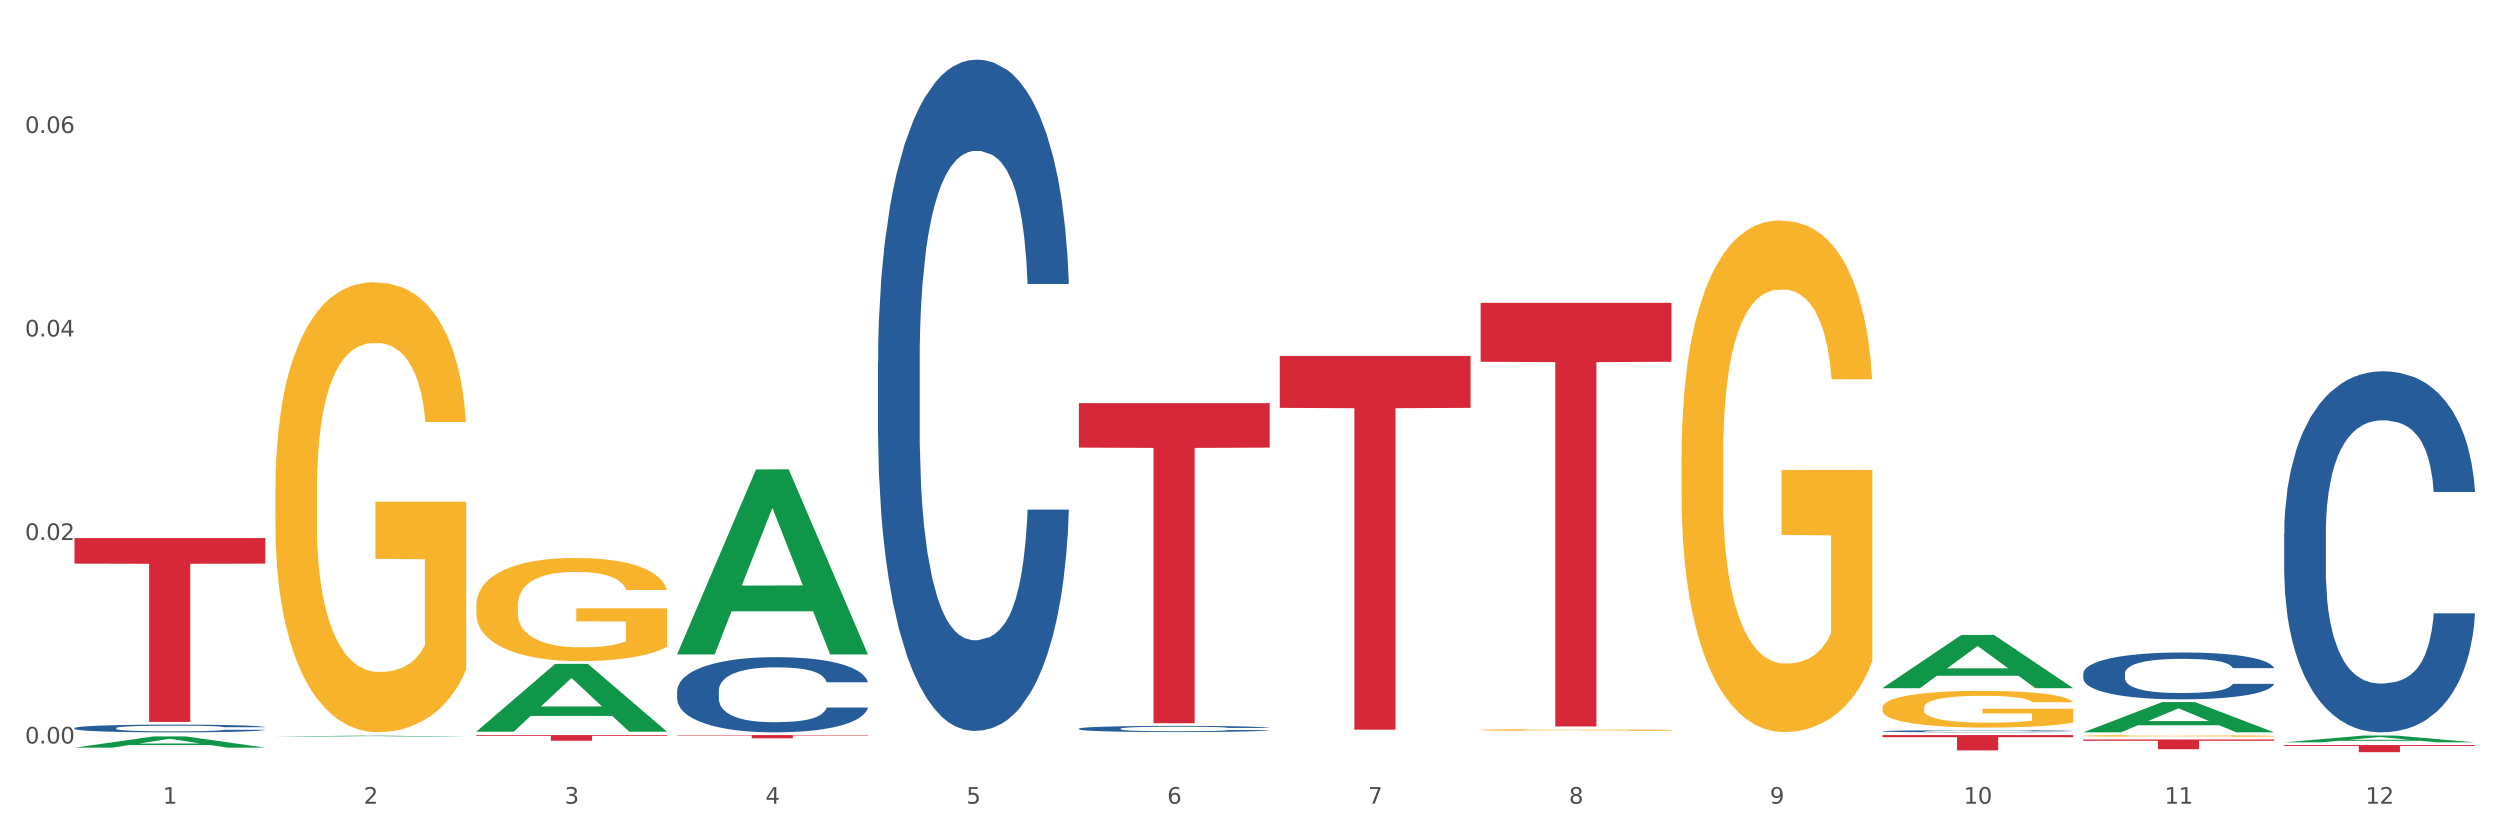
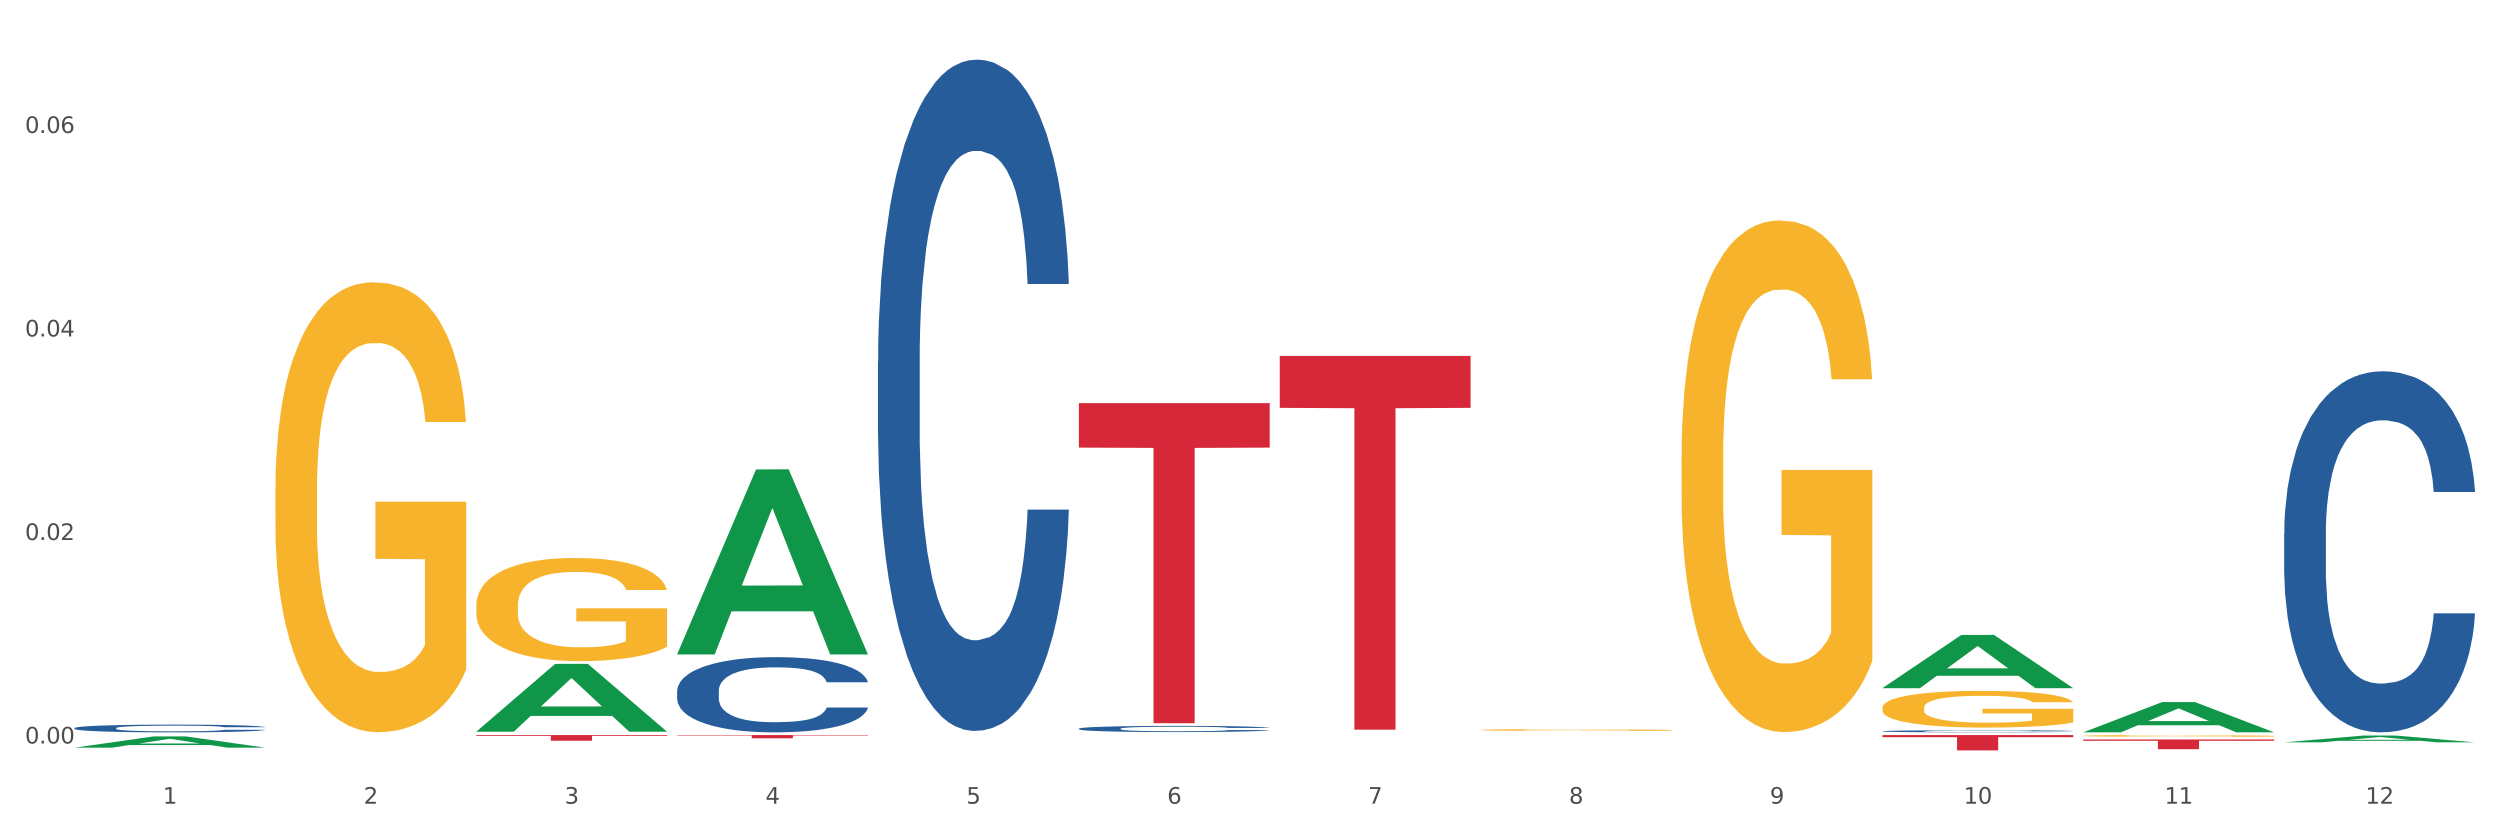
<svg xmlns="http://www.w3.org/2000/svg" xmlns:xlink="http://www.w3.org/1999/xlink" width="1080pt" height="360pt" viewBox="0 0 1080 360" version="1.1">
  <rect x="0" y="0" width="1080" height="360" fill="#333333" stroke="none" />
  <defs>
    <style type="text/css">*{stroke-linejoin: round; stroke-linecap: butt}</style>
  </defs>
  <g id="figure_1">
    <g id="patch_1">
      <path d="M 0 360  L 1080 360  L 1080 0  L 0 0  z " style="fill: #ffffff; stroke: #ffffff; stroke-linejoin: miter" />
    </g>
    <g id="axes_1">
      <g id="matplotlib.axis_1">
        <g id="xtick_1">
          <g id="text_1">
            <g style="fill: #4d4d4d" transform="translate(70.342 347.204) scale(0.096 -0.096)">
              <defs>
                <path id="DejaVuSans-31" d="M 794 531  L 1825 531  L 1825 4091  L 703 3866  L 703 4441  L 1819 4666  L 2450 4666  L 2450 531  L 3481 531  L 3481 0  L 794 0  L 794 531  z " transform="scale(0.016)" />
              </defs>
              <use xlink:href="#DejaVuSans-31" />
            </g>
          </g>
        </g>
        <g id="xtick_2">
          <g id="text_2">
            <g style="fill: #4d4d4d" transform="translate(157.122 347.204) scale(0.096 -0.096)">
              <defs>
                <path id="DejaVuSans-32" d="M 1228 531  L 3431 531  L 3431 0  L 469 0  L 469 531  Q 828 903 1448 1529  Q 2069 2156 2228 2338  Q 2531 2678 2651 2914  Q 2772 3150 2772 3378  Q 2772 3750 2511 3984  Q 2250 4219 1831 4219  Q 1534 4219 1204 4116  Q 875 4013 500 3803  L 500 4441  Q 881 4594 1212 4672  Q 1544 4750 1819 4750  Q 2544 4750 2975 4387  Q 3406 4025 3406 3419  Q 3406 3131 3298 2873  Q 3191 2616 2906 2266  Q 2828 2175 2409 1742  Q 1991 1309 1228 531  z " transform="scale(0.016)" />
              </defs>
              <use xlink:href="#DejaVuSans-32" />
            </g>
          </g>
        </g>
        <g id="xtick_3">
          <g id="text_3">
            <g style="fill: #4d4d4d" transform="translate(243.902 347.204) scale(0.096 -0.096)">
              <defs>
                <path id="DejaVuSans-33" d="M 2597 2516  Q 3050 2419 3304 2112  Q 3559 1806 3559 1356  Q 3559 666 3084 287  Q 2609 -91 1734 -91  Q 1441 -91 1130 -33  Q 819 25 488 141  L 488 750  Q 750 597 1062 519  Q 1375 441 1716 441  Q 2309 441 2620 675  Q 2931 909 2931 1356  Q 2931 1769 2642 2001  Q 2353 2234 1838 2234  L 1294 2234  L 1294 2753  L 1863 2753  Q 2328 2753 2575 2939  Q 2822 3125 2822 3475  Q 2822 3834 2567 4026  Q 2313 4219 1838 4219  Q 1578 4219 1281 4162  Q 984 4106 628 3988  L 628 4550  Q 988 4650 1302 4700  Q 1616 4750 1894 4750  Q 2613 4750 3031 4423  Q 3450 4097 3450 3541  Q 3450 3153 3228 2886  Q 3006 2619 2597 2516  z " transform="scale(0.016)" />
              </defs>
              <use xlink:href="#DejaVuSans-33" />
            </g>
          </g>
        </g>
        <g id="xtick_4">
          <g id="text_4">
            <g style="fill: #4d4d4d" transform="translate(330.683 347.204) scale(0.096 -0.096)">
              <defs>
                <path id="DejaVuSans-34" d="M 2419 4116  L 825 1625  L 2419 1625  L 2419 4116  z M 2253 4666  L 3047 4666  L 3047 1625  L 3713 1625  L 3713 1100  L 3047 1100  L 3047 0  L 2419 0  L 2419 1100  L 313 1100  L 313 1709  L 2253 4666  z " transform="scale(0.016)" />
              </defs>
              <use xlink:href="#DejaVuSans-34" />
            </g>
          </g>
        </g>
        <g id="xtick_5">
          <g id="text_5">
            <g style="fill: #4d4d4d" transform="translate(417.463 347.204) scale(0.096 -0.096)">
              <defs>
                <path id="DejaVuSans-35" d="M 691 4666  L 3169 4666  L 3169 4134  L 1269 4134  L 1269 2991  Q 1406 3038 1543 3061  Q 1681 3084 1819 3084  Q 2600 3084 3056 2656  Q 3513 2228 3513 1497  Q 3513 744 3044 326  Q 2575 -91 1722 -91  Q 1428 -91 1123 -41  Q 819 9 494 109  L 494 744  Q 775 591 1075 516  Q 1375 441 1709 441  Q 2250 441 2565 725  Q 2881 1009 2881 1497  Q 2881 1984 2565 2268  Q 2250 2553 1709 2553  Q 1456 2553 1204 2497  Q 953 2441 691 2322  L 691 4666  z " transform="scale(0.016)" />
              </defs>
              <use xlink:href="#DejaVuSans-35" />
            </g>
          </g>
        </g>
        <g id="xtick_6">
          <g id="text_6">
            <g style="fill: #4d4d4d" transform="translate(504.243 347.204) scale(0.096 -0.096)">
              <defs>
                <path id="DejaVuSans-36" d="M 2113 2584  Q 1688 2584 1439 2293  Q 1191 2003 1191 1497  Q 1191 994 1439 701  Q 1688 409 2113 409  Q 2538 409 2786 701  Q 3034 994 3034 1497  Q 3034 2003 2786 2293  Q 2538 2584 2113 2584  z M 3366 4563  L 3366 3988  Q 3128 4100 2886 4159  Q 2644 4219 2406 4219  Q 1781 4219 1451 3797  Q 1122 3375 1075 2522  Q 1259 2794 1537 2939  Q 1816 3084 2150 3084  Q 2853 3084 3261 2657  Q 3669 2231 3669 1497  Q 3669 778 3244 343  Q 2819 -91 2113 -91  Q 1303 -91 875 529  Q 447 1150 447 2328  Q 447 3434 972 4092  Q 1497 4750 2381 4750  Q 2619 4750 2861 4703  Q 3103 4656 3366 4563  z " transform="scale(0.016)" />
              </defs>
              <use xlink:href="#DejaVuSans-36" />
            </g>
          </g>
        </g>
        <g id="xtick_7">
          <g id="text_7">
            <g style="fill: #4d4d4d" transform="translate(591.024 347.204) scale(0.096 -0.096)">
              <defs>
                <path id="DejaVuSans-37" d="M 525 4666  L 3525 4666  L 3525 4397  L 1831 0  L 1172 0  L 2766 4134  L 525 4134  L 525 4666  z " transform="scale(0.016)" />
              </defs>
              <use xlink:href="#DejaVuSans-37" />
            </g>
          </g>
        </g>
        <g id="xtick_8">
          <g id="text_8">
            <g style="fill: #4d4d4d" transform="translate(677.804 347.204) scale(0.096 -0.096)">
              <defs>
                <path id="DejaVuSans-38" d="M 2034 2216  Q 1584 2216 1326 1975  Q 1069 1734 1069 1313  Q 1069 891 1326 650  Q 1584 409 2034 409  Q 2484 409 2743 651  Q 3003 894 3003 1313  Q 3003 1734 2745 1975  Q 2488 2216 2034 2216  z M 1403 2484  Q 997 2584 770 2862  Q 544 3141 544 3541  Q 544 4100 942 4425  Q 1341 4750 2034 4750  Q 2731 4750 3128 4425  Q 3525 4100 3525 3541  Q 3525 3141 3298 2862  Q 3072 2584 2669 2484  Q 3125 2378 3379 2068  Q 3634 1759 3634 1313  Q 3634 634 3220 271  Q 2806 -91 2034 -91  Q 1263 -91 848 271  Q 434 634 434 1313  Q 434 1759 690 2068  Q 947 2378 1403 2484  z M 1172 3481  Q 1172 3119 1398 2916  Q 1625 2713 2034 2713  Q 2441 2713 2670 2916  Q 2900 3119 2900 3481  Q 2900 3844 2670 4047  Q 2441 4250 2034 4250  Q 1625 4250 1398 4047  Q 1172 3844 1172 3481  z " transform="scale(0.016)" />
              </defs>
              <use xlink:href="#DejaVuSans-38" />
            </g>
          </g>
        </g>
        <g id="xtick_9">
          <g id="text_9">
            <g style="fill: #4d4d4d" transform="translate(764.584 347.204) scale(0.096 -0.096)">
              <defs>
                <path id="DejaVuSans-39" d="M 703 97  L 703 672  Q 941 559 1184 500  Q 1428 441 1663 441  Q 2288 441 2617 861  Q 2947 1281 2994 2138  Q 2813 1869 2534 1725  Q 2256 1581 1919 1581  Q 1219 1581 811 2004  Q 403 2428 403 3163  Q 403 3881 828 4315  Q 1253 4750 1959 4750  Q 2769 4750 3195 4129  Q 3622 3509 3622 2328  Q 3622 1225 3098 567  Q 2575 -91 1691 -91  Q 1453 -91 1209 -44  Q 966 3 703 97  z M 1959 2075  Q 2384 2075 2632 2365  Q 2881 2656 2881 3163  Q 2881 3666 2632 3958  Q 2384 4250 1959 4250  Q 1534 4250 1286 3958  Q 1038 3666 1038 3163  Q 1038 2656 1286 2365  Q 1534 2075 1959 2075  z " transform="scale(0.016)" />
              </defs>
              <use xlink:href="#DejaVuSans-39" />
            </g>
          </g>
        </g>
        <g id="xtick_10">
          <g id="text_10">
            <g style="fill: #4d4d4d" transform="translate(848.311 347.204) scale(0.096 -0.096)">
              <defs>
                <path id="DejaVuSans-30" d="M 2034 4250  Q 1547 4250 1301 3770  Q 1056 3291 1056 2328  Q 1056 1369 1301 889  Q 1547 409 2034 409  Q 2525 409 2770 889  Q 3016 1369 3016 2328  Q 3016 3291 2770 3770  Q 2525 4250 2034 4250  z M 2034 4750  Q 2819 4750 3233 4129  Q 3647 3509 3647 2328  Q 3647 1150 3233 529  Q 2819 -91 2034 -91  Q 1250 -91 836 529  Q 422 1150 422 2328  Q 422 3509 836 4129  Q 1250 4750 2034 4750  z " transform="scale(0.016)" />
              </defs>
              <use xlink:href="#DejaVuSans-31" />
              <use xlink:href="#DejaVuSans-30" transform="translate(63.623 0)" />
            </g>
          </g>
        </g>
        <g id="xtick_11">
          <g id="text_11">
            <g style="fill: #4d4d4d" transform="translate(935.091 347.204) scale(0.096 -0.096)">
              <use xlink:href="#DejaVuSans-31" />
              <use xlink:href="#DejaVuSans-31" transform="translate(63.623 0)" />
            </g>
          </g>
        </g>
        <g id="xtick_12">
          <g id="text_12">
            <g style="fill: #4d4d4d" transform="translate(1021.871 347.204) scale(0.096 -0.096)">
              <use xlink:href="#DejaVuSans-31" />
              <use xlink:href="#DejaVuSans-32" transform="translate(63.623 0)" />
            </g>
          </g>
        </g>
        <g id="xtick_13" />
        <g id="xtick_14" />
        <g id="xtick_15" />
        <g id="xtick_16" />
        <g id="xtick_17" />
        <g id="xtick_18" />
        <g id="xtick_19" />
        <g id="xtick_20" />
        <g id="xtick_21" />
        <g id="xtick_22" />
        <g id="xtick_23" />
      </g>
      <g id="matplotlib.axis_2">
        <g id="ytick_1">
          <g id="text_13">
            <g style="fill: #4d4d4d" transform="translate(10.8 321.191) scale(0.096 -0.096)">
              <defs>
                <path id="DejaVuSans-2e" d="M 684 794  L 1344 794  L 1344 0  L 684 0  L 684 794  z " transform="scale(0.016)" />
              </defs>
              <use xlink:href="#DejaVuSans-30" />
              <use xlink:href="#DejaVuSans-2e" transform="translate(63.623 0)" />
              <use xlink:href="#DejaVuSans-30" transform="translate(95.41 0)" />
              <use xlink:href="#DejaVuSans-30" transform="translate(159.033 0)" />
            </g>
          </g>
        </g>
        <g id="ytick_2">
          <g id="text_14">
            <g style="fill: #4d4d4d" transform="translate(10.8 233.276) scale(0.096 -0.096)">
              <use xlink:href="#DejaVuSans-30" />
              <use xlink:href="#DejaVuSans-2e" transform="translate(63.623 0)" />
              <use xlink:href="#DejaVuSans-30" transform="translate(95.41 0)" />
              <use xlink:href="#DejaVuSans-32" transform="translate(159.033 0)" />
            </g>
          </g>
        </g>
        <g id="ytick_3">
          <g id="text_15">
            <g style="fill: #4d4d4d" transform="translate(10.8 145.362) scale(0.096 -0.096)">
              <use xlink:href="#DejaVuSans-30" />
              <use xlink:href="#DejaVuSans-2e" transform="translate(63.623 0)" />
              <use xlink:href="#DejaVuSans-30" transform="translate(95.41 0)" />
              <use xlink:href="#DejaVuSans-34" transform="translate(159.033 0)" />
            </g>
          </g>
        </g>
        <g id="ytick_4">
          <g id="text_16">
            <g style="fill: #4d4d4d" transform="translate(10.8 57.447) scale(0.096 -0.096)">
              <use xlink:href="#DejaVuSans-30" />
              <use xlink:href="#DejaVuSans-2e" transform="translate(63.623 0)" />
              <use xlink:href="#DejaVuSans-30" transform="translate(95.41 0)" />
              <use xlink:href="#DejaVuSans-36" transform="translate(159.033 0)" />
            </g>
          </g>
        </g>
        <g id="ytick_5" />
        <g id="ytick_6" />
        <g id="ytick_7" />
      </g>
      <g id="PolyCollection_1">
        <path d="M 32.175 322.994  L 32.26 322.99  L 66.256 318.139  L 80.365 318.135  L 114.616 323.004  L 98.298 323.004  L 90.904 321.87  L 55.803 321.87  L 55.548 321.888  L 48.408 323.004  L 32.175 323.004  L 32.175 322.994  L 60.222 321.193  L 86.484 321.189  L 73.481 319.173  L 73.311 319.163  L 73.141 319.177  L 60.137 321.189  L 60.222 321.193  L 32.175 322.994  z " clip-path="url(#p81a10ef17d)" style="fill: #109648" />
        <path d="M 292.516 317.56  L 374.957 317.56  L 374.957 317.75  L 342.528 317.751  L 342.528 318.927  L 324.75 318.927  L 324.75 317.751  L 292.516 317.75  L 292.516 317.561  L 292.516 317.56  z " clip-path="url(#p81a10ef17d)" style="fill: #d62839" />
        <path d="M 466.077 174.153  L 548.518 174.153  L 548.518 193.367  L 516.088 193.497  L 516.088 312.412  L 498.311 312.412  L 498.311 193.497  L 466.077 193.367  L 466.077 174.283  L 466.077 174.153  z " clip-path="url(#p81a10ef17d)" style="fill: #d62839" />
        <path d="M 552.857 153.758  L 635.298 153.758  L 635.298 176.195  L 602.869 176.346  L 602.869 315.212  L 585.091 315.212  L 585.091 176.346  L 552.857 176.195  L 552.857 153.909  L 552.857 153.758  z " clip-path="url(#p81a10ef17d)" style="fill: #d62839" />
-         <path d="M 639.637 130.851  L 722.079 130.851  L 722.079 156.281  L 689.649 156.453  L 689.649 313.84  L 671.872 313.84  L 671.872 156.453  L 639.637 156.281  L 639.637 131.023  L 639.637 130.851  z " clip-path="url(#p81a10ef17d)" style="fill: #d62839" />
        <path d="M 899.978 319.45  L 982.42 319.45  L 982.42 320.034  L 949.99 320.038  L 949.99 323.651  L 932.213 323.651  L 932.213 320.038  L 899.978 320.034  L 899.978 319.454  L 899.978 319.45  z " clip-path="url(#p81a10ef17d)" style="fill: #d62839" />
-         <path d="M 986.759 321.867  L 1069.2 321.867  L 1069.2 322.295  L 1036.77 322.298  L 1036.77 324.95  L 1018.993 324.95  L 1018.993 322.298  L 986.759 322.295  L 986.759 321.87  L 986.759 321.867  z " clip-path="url(#p81a10ef17d)" style="fill: #d62839" />
        <path d="M 205.736 317.543  L 288.177 317.543  L 288.177 317.886  L 255.747 317.888  L 255.747 320.006  L 237.97 320.006  L 237.97 317.888  L 205.736 317.886  L 205.736 317.546  L 205.736 317.543  z " clip-path="url(#p81a10ef17d)" style="fill: #d62839" />
        <path d="M 986.759 230.481  L 986.856 230.339  L 986.856 226.35  L 987.148 220.937  L 988.22 210.966  L 989.585 203.416  L 991.923 194.585  L 993.19 190.881  L 994.847 186.75  L 998.258 180.055  L 1002.156 174.357  L 1004.884 171.224  L 1006.93 169.229  L 1011.511 165.668  L 1014.142 164.101  L 1016.87 162.819  L 1019.209 161.965  L 1023.107 160.967  L 1026.225 160.54  L 1029.831 160.398  L 1032.852 160.54  L 1036.847 161.11  L 1042.694 162.819  L 1044.935 163.816  L 1047.956 165.526  L 1051.075 167.805  L 1053.608 170.084  L 1056.532 173.36  L 1059.553 177.634  L 1062.476 183.047  L 1064.522 188.032  L 1066.179 193.303  L 1067.641 199.713  L 1068.713 206.693  L 1069.2 212.533  L 1051.367 212.533  L 1050.88 207.262  L 1049.905 201.565  L 1048.931 197.719  L 1047.859 194.585  L 1046.202 191.024  L 1044.74 188.744  L 1042.304 186.038  L 1040.063 184.329  L 1038.211 183.331  L 1035.97 182.477  L 1031.195 181.622  L 1027.784 181.622  L 1025.641 181.907  L 1023.009 182.619  L 1020.768 183.616  L 1018.137 185.326  L 1016.091 187.178  L 1014.044 189.599  L 1012.875 191.308  L 1011.121 194.442  L 1009.951 197.006  L 1008.392 201.422  L 1007.515 204.556  L 1005.956 212.675  L 1005.274 218.658  L 1004.982 222.789  L 1004.787 227.347  L 1004.787 249.569  L 1005.371 259.54  L 1005.859 263.814  L 1006.638 268.657  L 1008.1 274.924  L 1010.244 281.05  L 1012.485 285.465  L 1014.337 288.172  L 1016.091 290.166  L 1017.845 291.733  L 1019.989 293.158  L 1021.743 294.012  L 1024.374 294.867  L 1027.492 295.294  L 1029.928 295.294  L 1034.898 294.582  L 1037.139 293.87  L 1039.283 292.873  L 1041.622 291.306  L 1043.474 289.596  L 1044.546 288.314  L 1046.3 285.608  L 1047.664 282.759  L 1048.833 279.483  L 1049.613 276.634  L 1050.49 272.36  L 1051.172 267.517  L 1051.367 264.953  L 1069.2 264.953  L 1068.81 270.081  L 1068.128 275.067  L 1066.764 281.762  L 1065.692 285.608  L 1064.035 290.309  L 1062.281 294.297  L 1059.845 298.713  L 1057.604 301.989  L 1055.265 304.838  L 1052.731 307.402  L 1048.151 310.963  L 1046.495 311.961  L 1042.986 313.67  L 1040.258 314.667  L 1036.262 315.664  L 1032.17 316.234  L 1027.882 316.376  L 1024.081 316.091  L 1019.891 315.237  L 1017.26 314.382  L 1014.337 313.1  L 1010.926 311.106  L 1007.71 308.684  L 1004.689 305.835  L 1001.863 302.559  L 999.232 298.855  L 995.821 292.73  L 993.288 286.748  L 991.436 281.192  L 990.169 276.491  L 988.903 270.509  L 988.22 266.378  L 987.148 256.406  L 986.759 247.147  L 986.759 230.481  z " clip-path="url(#p81a10ef17d)" style="fill: #255c99" />
        <path d="M 813.198 315.885  L 813.295 315.885  L 813.295 315.862  L 813.588 315.831  L 814.66 315.774  L 816.024 315.731  L 818.363 315.68  L 819.63 315.659  L 821.286 315.635  L 824.697 315.597  L 828.595 315.565  L 831.323 315.547  L 833.37 315.535  L 837.95 315.515  L 840.581 315.506  L 843.31 315.499  L 845.648 315.494  L 849.546 315.488  L 852.665 315.486  L 856.27 315.485  L 859.291 315.486  L 863.286 315.489  L 869.133 315.499  L 871.375 315.504  L 874.396 315.514  L 877.514 315.527  L 880.048 315.54  L 882.971 315.559  L 885.992 315.583  L 888.915 315.614  L 890.962 315.643  L 892.618 315.673  L 894.08 315.709  L 895.152 315.749  L 895.639 315.783  L 877.806 315.783  L 877.319 315.753  L 876.345 315.72  L 875.37 315.698  L 874.298 315.68  L 872.642 315.66  L 871.18 315.647  L 868.744 315.631  L 866.502 315.622  L 864.651 315.616  L 862.409 315.611  L 857.634 315.606  L 854.224 315.606  L 852.08 315.608  L 849.449 315.612  L 847.207 315.617  L 844.576 315.627  L 842.53 315.638  L 840.484 315.652  L 839.314 315.661  L 837.56 315.679  L 836.391 315.694  L 834.832 315.719  L 833.955 315.737  L 832.395 315.784  L 831.713 315.818  L 831.421 315.841  L 831.226 315.867  L 831.226 315.994  L 831.811 316.051  L 832.298 316.076  L 833.077 316.104  L 834.539 316.139  L 836.683 316.174  L 838.924 316.2  L 840.776 316.215  L 842.53 316.227  L 844.284 316.235  L 846.428 316.244  L 848.182 316.249  L 850.813 316.253  L 853.931 316.256  L 856.368 316.256  L 861.338 316.252  L 863.579 316.248  L 865.723 316.242  L 868.061 316.233  L 869.913 316.223  L 870.985 316.216  L 872.739 316.2  L 874.103 316.184  L 875.273 316.165  L 876.052 316.149  L 876.929 316.125  L 877.611 316.097  L 877.806 316.082  L 895.639 316.082  L 895.25 316.112  L 894.567 316.14  L 893.203 316.178  L 892.131 316.2  L 890.475 316.227  L 888.72 316.25  L 886.284 316.275  L 884.043 316.294  L 881.704 316.31  L 879.171 316.325  L 874.59 316.345  L 872.934 316.351  L 869.426 316.361  L 866.697 316.367  L 862.702 316.372  L 858.609 316.376  L 854.321 316.376  L 850.521 316.375  L 846.33 316.37  L 843.699 316.365  L 840.776 316.358  L 837.365 316.346  L 834.149 316.332  L 831.129 316.316  L 828.303 316.297  L 825.671 316.276  L 822.261 316.241  L 819.727 316.207  L 817.876 316.175  L 816.609 316.148  L 815.342 316.114  L 814.66 316.091  L 813.588 316.034  L 813.198 315.981  L 813.198 315.885  z " clip-path="url(#p81a10ef17d)" style="fill: #255c99" />
        <path d="M 466.077 314.783  L 466.174 314.781  L 466.174 314.712  L 466.466 314.619  L 467.538 314.448  L 468.903 314.318  L 471.241 314.166  L 472.508 314.103  L 474.165 314.032  L 477.576 313.917  L 481.474 313.819  L 484.202 313.765  L 486.248 313.731  L 490.829 313.669  L 493.46 313.642  L 496.188 313.62  L 498.527 313.606  L 502.425 313.589  L 505.543 313.581  L 509.149 313.579  L 512.17 313.581  L 516.165 313.591  L 522.012 313.62  L 524.253 313.637  L 527.274 313.667  L 530.393 313.706  L 532.926 313.745  L 535.85 313.802  L 538.871 313.875  L 541.794 313.968  L 543.84 314.054  L 545.497 314.144  L 546.959 314.254  L 548.031 314.374  L 548.518 314.475  L 530.685 314.475  L 530.198 314.384  L 529.223 314.286  L 528.249 314.22  L 527.177 314.166  L 525.52 314.105  L 524.058 314.066  L 521.622 314.019  L 519.381 313.99  L 517.529 313.973  L 515.288 313.958  L 510.513 313.943  L 507.102 313.943  L 504.959 313.948  L 502.327 313.961  L 500.086 313.978  L 497.455 314.007  L 495.409 314.039  L 493.362 314.081  L 492.193 314.11  L 490.439 314.164  L 489.269 314.208  L 487.71 314.284  L 486.833 314.338  L 485.274 314.477  L 484.592 314.58  L 484.3 314.651  L 484.105 314.729  L 484.105 315.111  L 484.689 315.283  L 485.177 315.356  L 485.956 315.439  L 487.418 315.547  L 489.562 315.652  L 491.803 315.728  L 493.655 315.775  L 495.409 315.809  L 497.163 315.836  L 499.307 315.86  L 501.061 315.875  L 503.692 315.89  L 506.81 315.897  L 509.246 315.897  L 514.216 315.885  L 516.457 315.873  L 518.601 315.855  L 520.94 315.829  L 522.792 315.799  L 523.864 315.777  L 525.618 315.731  L 526.982 315.682  L 528.151 315.625  L 528.931 315.576  L 529.808 315.503  L 530.49 315.42  L 530.685 315.376  L 548.518 315.376  L 548.128 315.464  L 547.446 315.549  L 546.082 315.664  L 545.01 315.731  L 543.353 315.811  L 541.599 315.88  L 539.163 315.956  L 536.922 316.012  L 534.583 316.061  L 532.049 316.105  L 527.469 316.166  L 525.813 316.183  L 522.304 316.213  L 519.576 316.23  L 515.58 316.247  L 511.488 316.257  L 507.2 316.259  L 503.399 316.254  L 499.209 316.24  L 496.578 316.225  L 493.655 316.203  L 490.244 316.169  L 487.028 316.127  L 484.007 316.078  L 481.181 316.022  L 478.55 315.958  L 475.139 315.853  L 472.606 315.75  L 470.754 315.655  L 469.487 315.574  L 468.221 315.471  L 467.538 315.4  L 466.466 315.229  L 466.077 315.07  L 466.077 314.783  z " clip-path="url(#p81a10ef17d)" style="fill: #255c99" />
        <path d="M 379.296 156.067  L 379.394 155.802  L 379.394 148.386  L 379.686 138.322  L 380.758 119.782  L 382.122 105.745  L 384.461 89.324  L 385.728 82.438  L 387.385 74.757  L 390.795 62.309  L 394.693 51.715  L 397.422 45.888  L 399.468 42.18  L 404.048 35.559  L 406.679 32.646  L 409.408 30.262  L 411.747 28.673  L 415.645 26.819  L 418.763 26.024  L 422.369 25.759  L 425.389 26.024  L 429.385 27.084  L 435.232 30.262  L 437.473 32.116  L 440.494 35.294  L 443.612 39.532  L 446.146 43.769  L 449.069 49.861  L 452.09 57.807  L 455.014 67.871  L 457.06 77.141  L 458.717 86.94  L 460.178 98.859  L 461.25 111.837  L 461.738 122.696  L 443.905 122.696  L 443.417 112.896  L 442.443 102.302  L 441.468 95.151  L 440.396 89.324  L 438.74 82.703  L 437.278 78.465  L 434.842 73.433  L 432.601 70.255  L 430.749 68.401  L 428.508 66.812  L 423.733 65.223  L 420.322 65.223  L 418.178 65.752  L 415.547 67.077  L 413.306 68.93  L 410.675 72.109  L 408.628 75.552  L 406.582 80.054  L 405.413 83.233  L 403.658 89.059  L 402.489 93.827  L 400.93 102.037  L 400.053 107.864  L 398.494 122.96  L 397.812 134.084  L 397.519 141.765  L 397.324 150.24  L 397.324 191.557  L 397.909 210.097  L 398.396 218.043  L 399.176 227.048  L 400.638 238.701  L 402.781 250.09  L 405.023 258.3  L 406.874 263.332  L 408.628 267.04  L 410.382 269.954  L 412.526 272.602  L 414.28 274.191  L 416.911 275.78  L 420.03 276.575  L 422.466 276.575  L 427.436 275.251  L 429.677 273.926  L 431.821 272.073  L 434.16 269.159  L 436.011 265.981  L 437.083 263.597  L 438.837 258.565  L 440.202 253.268  L 441.371 247.176  L 442.151 241.879  L 443.028 233.934  L 443.71 224.929  L 443.905 220.161  L 461.738 220.161  L 461.348 229.696  L 460.666 238.966  L 459.301 251.414  L 458.23 258.565  L 456.573 267.305  L 454.819 274.721  L 452.383 282.931  L 450.141 289.023  L 447.803 294.32  L 445.269 299.088  L 440.689 305.709  L 439.032 307.563  L 435.524 310.741  L 432.795 312.595  L 428.8 314.449  L 424.707 315.508  L 420.42 315.773  L 416.619 315.244  L 412.429 313.654  L 409.798 312.065  L 406.874 309.682  L 403.464 305.974  L 400.248 301.471  L 397.227 296.174  L 394.401 290.083  L 391.77 283.196  L 388.359 271.808  L 385.825 260.684  L 383.974 250.355  L 382.707 241.614  L 381.44 230.491  L 380.758 222.81  L 379.686 204.27  L 379.296 187.055  L 379.296 156.067  z " clip-path="url(#p81a10ef17d)" style="fill: #255c99" />
        <path d="M 292.516 298.484  L 292.613 298.454  L 292.613 297.623  L 292.906 296.496  L 293.978 294.419  L 295.342 292.846  L 297.681 291.006  L 298.948 290.235  L 300.604 289.374  L 304.015 287.98  L 307.913 286.793  L 310.641 286.14  L 312.688 285.725  L 317.268 284.983  L 319.899 284.656  L 322.628 284.389  L 324.966 284.211  L 328.864 284.004  L 331.983 283.915  L 335.588 283.885  L 338.609 283.915  L 342.604 284.033  L 348.451 284.389  L 350.693 284.597  L 353.714 284.953  L 356.832 285.428  L 359.366 285.903  L 362.289 286.585  L 365.31 287.475  L 368.233 288.603  L 370.28 289.641  L 371.936 290.739  L 373.398 292.074  L 374.47 293.528  L 374.957 294.745  L 357.124 294.745  L 356.637 293.647  L 355.663 292.46  L 354.688 291.659  L 353.616 291.006  L 351.96 290.264  L 350.498 289.79  L 348.062 289.226  L 345.82 288.87  L 343.969 288.662  L 341.727 288.484  L 336.952 288.306  L 333.542 288.306  L 331.398 288.365  L 328.767 288.514  L 326.525 288.721  L 323.894 289.078  L 321.848 289.463  L 319.802 289.968  L 318.632 290.324  L 316.878 290.977  L 315.709 291.511  L 314.15 292.431  L 313.273 293.083  L 311.713 294.775  L 311.031 296.021  L 310.739 296.881  L 310.544 297.831  L 310.544 302.46  L 311.129 304.537  L 311.616 305.427  L 312.395 306.436  L 313.857 307.742  L 316.001 309.018  L 318.242 309.937  L 320.094 310.501  L 321.848 310.917  L 323.602 311.243  L 325.746 311.54  L 327.5 311.718  L 330.131 311.896  L 333.249 311.985  L 335.686 311.985  L 340.655 311.836  L 342.897 311.688  L 345.041 311.48  L 347.379 311.154  L 349.231 310.798  L 350.303 310.531  L 352.057 309.967  L 353.421 309.374  L 354.591 308.691  L 355.37 308.098  L 356.247 307.208  L 356.929 306.199  L 357.124 305.665  L 374.957 305.665  L 374.568 306.733  L 373.885 307.771  L 372.521 309.166  L 371.449 309.967  L 369.793 310.946  L 368.038 311.777  L 365.602 312.697  L 363.361 313.379  L 361.022 313.973  L 358.489 314.507  L 353.908 315.249  L 352.252 315.456  L 348.744 315.813  L 346.015 316.02  L 342.02 316.228  L 337.927 316.347  L 333.639 316.376  L 329.839 316.317  L 325.648 316.139  L 323.017 315.961  L 320.094 315.694  L 316.683 315.278  L 313.467 314.774  L 310.447 314.181  L 307.621 313.498  L 304.989 312.727  L 301.579 311.451  L 299.045 310.204  L 297.194 309.047  L 295.927 308.068  L 294.66 306.822  L 293.978 305.961  L 292.906 303.884  L 292.516 301.955  L 292.516 298.484  z " clip-path="url(#p81a10ef17d)" style="fill: #255c99" />
        <path d="M 32.175 314.537  L 32.272 314.534  L 32.272 314.449  L 32.565 314.333  L 33.637 314.12  L 35.001 313.958  L 37.34 313.769  L 38.607 313.69  L 40.263 313.601  L 43.674 313.458  L 47.572 313.336  L 50.3 313.269  L 52.347 313.226  L 56.927 313.15  L 59.558 313.116  L 62.287 313.089  L 64.625 313.07  L 68.523 313.049  L 71.642 313.04  L 75.247 313.037  L 78.268 313.04  L 82.263 313.052  L 88.11 313.089  L 90.352 313.11  L 93.373 313.147  L 96.491 313.196  L 99.025 313.244  L 101.948 313.314  L 104.969 313.406  L 107.892 313.522  L 109.939 313.629  L 111.595 313.741  L 113.057 313.879  L 114.129 314.028  L 114.616 314.153  L 96.783 314.153  L 96.296 314.04  L 95.322 313.918  L 94.347 313.836  L 93.275 313.769  L 91.619 313.693  L 90.157 313.644  L 87.721 313.586  L 85.479 313.549  L 83.628 313.528  L 81.386 313.51  L 76.611 313.491  L 73.201 313.491  L 71.057 313.497  L 68.426 313.513  L 66.184 313.534  L 63.553 313.571  L 61.507 313.61  L 59.461 313.662  L 58.291 313.699  L 56.537 313.766  L 55.368 313.821  L 53.809 313.915  L 52.932 313.982  L 51.372 314.156  L 50.69 314.284  L 50.398 314.373  L 50.203 314.47  L 50.203 314.946  L 50.788 315.16  L 51.275 315.251  L 52.054 315.355  L 53.516 315.489  L 55.66 315.62  L 57.901 315.715  L 59.753 315.773  L 61.507 315.815  L 63.261 315.849  L 65.405 315.879  L 67.159 315.898  L 69.79 315.916  L 72.908 315.925  L 75.345 315.925  L 80.314 315.91  L 82.556 315.894  L 84.7 315.873  L 87.038 315.84  L 88.89 315.803  L 89.962 315.776  L 91.716 315.718  L 93.08 315.657  L 94.25 315.586  L 95.029 315.525  L 95.906 315.434  L 96.588 315.33  L 96.783 315.275  L 114.616 315.275  L 114.227 315.385  L 113.544 315.492  L 112.18 315.635  L 111.108 315.718  L 109.452 315.818  L 107.697 315.904  L 105.261 315.998  L 103.02 316.068  L 100.681 316.129  L 98.148 316.184  L 93.567 316.26  L 91.911 316.282  L 88.403 316.318  L 85.674 316.34  L 81.679 316.361  L 77.586 316.373  L 73.298 316.376  L 69.498 316.37  L 65.307 316.352  L 62.676 316.334  L 59.753 316.306  L 56.342 316.264  L 53.126 316.212  L 50.105 316.151  L 47.279 316.081  L 44.648 316.001  L 41.238 315.87  L 38.704 315.742  L 36.853 315.623  L 35.586 315.522  L 34.319 315.394  L 33.637 315.306  L 32.565 315.092  L 32.175 314.894  L 32.175 314.537  z " clip-path="url(#p81a10ef17d)" style="fill: #255c99" />
        <path d="M 118.955 211.763  L 119.053 211.586  L 119.053 205.195  L 119.247 199.692  L 120.221 186.378  L 121.681 175.372  L 122.751 169.514  L 123.822 164.721  L 125.087 159.928  L 126.645 154.957  L 129.467 147.679  L 131.219 143.951  L 133.361 140.046  L 137.254 134.365  L 140.077 131.17  L 142.997 128.507  L 147.766 125.312  L 150.881 123.891  L 154.19 122.826  L 158.181 122.116  L 161.198 121.939  L 167.817 122.471  L 173.462 124.069  L 176.187 125.312  L 179.691 127.442  L 181.541 128.862  L 184.558 131.702  L 187.673 135.43  L 189.814 138.626  L 193.026 144.661  L 195.459 150.697  L 197.698 158.153  L 198.866 163.301  L 199.742 168.094  L 200.521 173.597  L 201.299 182.295  L 183.779 182.295  L 183.098 176.082  L 182.027 170.224  L 180.47 164.543  L 179.107 160.993  L 176.771 156.555  L 174.63 153.715  L 172.391 151.584  L 169.666 149.809  L 167.525 148.922  L 164.507 148.212  L 158.57 148.389  L 154.579 149.809  L 151.854 151.584  L 150.102 153.182  L 148.545 154.957  L 146.793 157.443  L 144.749 161.17  L 143.289 164.543  L 141.829 168.804  L 140.661 173.064  L 139.59 178.035  L 138.714 183.36  L 138.033 188.863  L 137.449 195.609  L 136.962 206.793  L 136.962 231.113  L 137.157 236.616  L 137.643 243.894  L 138.227 249.398  L 139.201 255.966  L 140.077 260.404  L 141.731 266.794  L 143.581 272.12  L 145.041 275.493  L 146.501 278.333  L 149.031 282.239  L 151.854 285.434  L 154.287 287.387  L 157.597 289.162  L 159.835 289.872  L 161.782 290.227  L 166.551 290.227  L 169.958 289.694  L 173.754 288.452  L 176.674 286.854  L 179.107 284.901  L 181.833 281.706  L 183.585 278.688  L 183.585 241.587  L 162.171 241.409  L 162.171 216.734  L 201.397 216.734  L 201.397 289.162  L 199.742 292.89  L 197.893 296.263  L 195.946 299.281  L 193.026 303.008  L 189.522 306.559  L 186.407 309.044  L 183.098 311.174  L 179.205 313.127  L 174.143 314.902  L 171.029 315.612  L 167.135 316.145  L 162.561 316.322  L 158.57 315.967  L 154.677 315.08  L 150.589 313.482  L 146.598 311.174  L 143.581 308.867  L 140.563 306.026  L 137.351 302.298  L 134.821 298.748  L 132.874 295.553  L 130.733 291.47  L 128.397 286.144  L 126.645 281.351  L 125.087 276.381  L 123.433 269.99  L 122.265 264.487  L 121.097 257.563  L 120.415 252.415  L 119.637 244.427  L 119.053 233.243  L 118.955 211.763  z " clip-path="url(#p81a10ef17d)" style="fill: #f7b32b" />
-         <path d="M 899.978 290.968  L 900.076 290.95  L 900.076 290.432  L 900.368 289.73  L 901.44 288.436  L 902.804 287.457  L 905.143 286.311  L 906.41 285.83  L 908.067 285.294  L 911.477 284.426  L 915.375 283.687  L 918.104 283.28  L 920.15 283.021  L 924.73 282.559  L 927.361 282.356  L 930.09 282.19  L 932.429 282.079  L 936.327 281.949  L 939.445 281.894  L 943.051 281.875  L 946.071 281.894  L 950.067 281.968  L 955.914 282.19  L 958.155 282.319  L 961.176 282.541  L 964.294 282.836  L 966.828 283.132  L 969.751 283.557  L 972.772 284.112  L 975.696 284.814  L 977.742 285.461  L 979.399 286.145  L 980.86 286.976  L 981.932 287.882  L 982.42 288.64  L 964.587 288.64  L 964.099 287.956  L 963.125 287.216  L 962.15 286.717  L 961.078 286.311  L 959.422 285.849  L 957.96 285.553  L 955.524 285.202  L 953.283 284.98  L 951.431 284.851  L 949.19 284.74  L 944.415 284.629  L 941.004 284.629  L 938.86 284.666  L 936.229 284.759  L 933.988 284.888  L 931.357 285.11  L 929.31 285.35  L 927.264 285.664  L 926.095 285.886  L 924.34 286.292  L 923.171 286.625  L 921.612 287.198  L 920.735 287.605  L 919.176 288.658  L 918.494 289.434  L 918.201 289.97  L 918.006 290.562  L 918.006 293.445  L 918.591 294.738  L 919.078 295.293  L 919.858 295.921  L 921.32 296.734  L 923.463 297.529  L 925.705 298.102  L 927.556 298.453  L 929.31 298.712  L 931.064 298.915  L 933.208 299.1  L 934.962 299.211  L 937.593 299.322  L 940.712 299.377  L 943.148 299.377  L 948.118 299.285  L 950.359 299.192  L 952.503 299.063  L 954.842 298.86  L 956.693 298.638  L 957.765 298.471  L 959.519 298.12  L 960.884 297.751  L 962.053 297.326  L 962.833 296.956  L 963.71 296.402  L 964.392 295.773  L 964.587 295.441  L 982.42 295.441  L 982.03 296.106  L 981.348 296.753  L 979.983 297.621  L 978.912 298.12  L 977.255 298.73  L 975.501 299.248  L 973.065 299.821  L 970.823 300.246  L 968.485 300.615  L 965.951 300.948  L 961.371 301.41  L 959.714 301.539  L 956.206 301.761  L 953.477 301.89  L 949.482 302.02  L 945.389 302.094  L 941.102 302.112  L 937.301 302.075  L 933.111 301.964  L 930.48 301.853  L 927.556 301.687  L 924.146 301.428  L 920.93 301.114  L 917.909 300.745  L 915.083 300.32  L 912.452 299.839  L 909.041 299.044  L 906.507 298.268  L 904.656 297.547  L 903.389 296.937  L 902.122 296.161  L 901.44 295.625  L 900.368 294.332  L 899.978 293.13  L 899.978 290.968  z " clip-path="url(#p81a10ef17d)" style="fill: #255c99" />
-         <path d="M 32.175 232.447  L 114.616 232.447  L 114.616 243.484  L 82.187 243.559  L 82.187 311.87  L 64.409 311.87  L 64.409 243.559  L 32.175 243.484  L 32.175 232.522  L 32.175 232.447  z " clip-path="url(#p81a10ef17d)" style="fill: #d62839" />
        <path d="M 813.198 317.543  L 895.639 317.543  L 895.639 318.466  L 863.21 318.472  L 863.21 324.18  L 845.432 324.18  L 845.432 318.472  L 813.198 318.466  L 813.198 317.55  L 813.198 317.543  z " clip-path="url(#p81a10ef17d)" style="fill: #d62839" />
        <path d="M 726.418 197.37  L 726.515 197.169  L 726.515 189.901  L 726.71 183.643  L 727.683 168.503  L 729.143 155.987  L 730.214 149.325  L 731.284 143.874  L 732.55 138.424  L 734.107 132.771  L 736.93 124.495  L 738.682 120.255  L 740.823 115.814  L 744.716 109.354  L 747.539 105.721  L 750.459 102.693  L 755.228 99.059  L 758.343 97.444  L 761.652 96.233  L 765.643 95.425  L 768.66 95.223  L 775.279 95.829  L 780.924 97.646  L 783.65 99.059  L 787.154 101.481  L 789.003 103.096  L 792.02 106.326  L 795.135 110.566  L 797.276 114.199  L 800.488 121.063  L 802.922 127.927  L 805.16 136.405  L 806.328 142.259  L 807.204 147.71  L 807.983 153.968  L 808.762 163.86  L 791.242 163.86  L 790.56 156.794  L 789.49 150.132  L 787.932 143.673  L 786.57 139.635  L 784.234 134.588  L 782.092 131.358  L 779.854 128.936  L 777.128 126.917  L 774.987 125.908  L 771.97 125.1  L 766.032 125.302  L 762.042 126.917  L 759.316 128.936  L 757.564 130.753  L 756.007 132.771  L 754.255 135.598  L 752.211 139.837  L 750.751 143.673  L 749.291 148.517  L 748.123 153.362  L 747.052 159.015  L 746.176 165.071  L 745.495 171.329  L 744.911 179  L 744.424 191.718  L 744.424 219.374  L 744.619 225.633  L 745.106 233.909  L 745.69 240.167  L 746.663 247.637  L 747.539 252.683  L 749.194 259.951  L 751.043 266.007  L 752.503 269.842  L 753.963 273.072  L 756.494 277.514  L 759.316 281.147  L 761.75 283.368  L 765.059 285.387  L 767.298 286.194  L 769.244 286.598  L 774.014 286.598  L 777.42 285.992  L 781.216 284.579  L 784.136 282.762  L 786.57 280.542  L 789.295 276.908  L 791.047 273.476  L 791.047 231.285  L 769.634 231.083  L 769.634 203.023  L 808.859 203.023  L 808.859 285.387  L 807.204 289.626  L 805.355 293.461  L 803.408 296.893  L 800.488 301.133  L 796.984 305.17  L 793.87 307.996  L 790.56 310.419  L 786.667 312.639  L 781.606 314.658  L 778.491 315.465  L 774.598 316.071  L 770.023 316.273  L 766.032 315.869  L 762.139 314.86  L 758.051 313.043  L 754.06 310.419  L 751.043 307.794  L 748.026 304.564  L 744.814 300.325  L 742.283 296.288  L 740.336 292.654  L 738.195 288.011  L 735.859 281.955  L 734.107 276.504  L 732.55 270.852  L 730.895 263.584  L 729.727 257.326  L 728.559 249.453  L 727.878 243.599  L 727.099 234.515  L 726.515 221.797  L 726.418 197.37  z " clip-path="url(#p81a10ef17d)" style="fill: #f7b32b" />
        <path d="M 205.736 261.647  L 205.833 261.606  L 205.833 260.141  L 206.028 258.88  L 207.001 255.828  L 208.461 253.305  L 209.532 251.963  L 210.602 250.864  L 211.868 249.766  L 213.425 248.626  L 216.248 246.958  L 218 246.104  L 220.141 245.208  L 224.034 243.906  L 226.857 243.174  L 229.777 242.564  L 234.546 241.831  L 237.661 241.506  L 240.97 241.262  L 244.961 241.099  L 247.978 241.058  L 254.597 241.18  L 260.242 241.546  L 262.968 241.831  L 266.472 242.32  L 268.321 242.645  L 271.338 243.296  L 274.453 244.151  L 276.594 244.883  L 279.806 246.266  L 282.24 247.65  L 284.478 249.359  L 285.646 250.539  L 286.522 251.637  L 287.301 252.899  L 288.08 254.892  L 270.56 254.892  L 269.878 253.468  L 268.808 252.125  L 267.25 250.823  L 265.888 250.01  L 263.552 248.992  L 261.41 248.341  L 259.172 247.853  L 256.446 247.446  L 254.305 247.243  L 251.288 247.08  L 245.35 247.121  L 241.36 247.446  L 238.634 247.853  L 236.882 248.219  L 235.325 248.626  L 233.573 249.196  L 231.529 250.05  L 230.069 250.823  L 228.609 251.8  L 227.441 252.776  L 226.37 253.916  L 225.494 255.136  L 224.813 256.398  L 224.229 257.944  L 223.742 260.507  L 223.742 266.082  L 223.937 267.343  L 224.424 269.011  L 225.008 270.273  L 225.981 271.778  L 226.857 272.795  L 228.512 274.26  L 230.361 275.481  L 231.821 276.254  L 233.281 276.905  L 235.812 277.8  L 238.634 278.532  L 241.068 278.98  L 244.377 279.387  L 246.616 279.55  L 248.562 279.631  L 253.332 279.631  L 256.738 279.509  L 260.534 279.224  L 263.454 278.858  L 265.888 278.41  L 268.613 277.678  L 270.365 276.986  L 270.365 268.482  L 248.952 268.442  L 248.952 262.786  L 288.177 262.786  L 288.177 279.387  L 286.522 280.241  L 284.673 281.014  L 282.726 281.706  L 279.806 282.56  L 276.302 283.374  L 273.188 283.944  L 269.878 284.432  L 265.985 284.88  L 260.924 285.287  L 257.809 285.449  L 253.916 285.571  L 249.341 285.612  L 245.35 285.531  L 241.457 285.327  L 237.369 284.961  L 233.378 284.432  L 230.361 283.903  L 227.344 283.252  L 224.132 282.398  L 221.601 281.584  L 219.654 280.852  L 217.513 279.916  L 215.177 278.695  L 213.425 277.596  L 211.868 276.457  L 210.213 274.992  L 209.045 273.731  L 207.877 272.144  L 207.196 270.964  L 206.417 269.133  L 205.833 266.57  L 205.736 261.647  z " clip-path="url(#p81a10ef17d)" style="fill: #f7b32b" />
        <path d="M 986.759 320.694  L 986.844 320.691  L 1020.84 317.761  L 1034.949 317.758  L 1069.2 320.7  L 1052.882 320.7  L 1045.487 320.015  L 1010.386 320.015  L 1010.131 320.026  L 1002.992 320.7  L 986.759 320.7  L 986.759 320.694  L 1014.806 319.606  L 1041.068 319.603  L 1028.064 318.385  L 1027.894 318.38  L 1027.724 318.388  L 1014.721 319.603  L 1014.806 319.606  L 986.759 320.694  z " clip-path="url(#p81a10ef17d)" style="fill: #109648" />
-         <path d="M 118.955 318.23  L 119.04 318.23  L 153.037 317.821  L 167.145 317.821  L 201.397 318.231  L 185.078 318.231  L 177.684 318.135  L 142.583 318.135  L 142.328 318.137  L 135.189 318.231  L 118.955 318.231  L 118.955 318.23  L 147.002 318.078  L 173.265 318.078  L 160.261 317.908  L 160.091 317.907  L 159.921 317.908  L 146.917 318.078  L 147.002 318.078  L 118.955 318.23  z " clip-path="url(#p81a10ef17d)" style="fill: #109648" />
        <path d="M 899.978 316.352  L 900.063 316.339  L 934.06 303.292  L 948.168 303.279  L 982.42 316.376  L 966.101 316.376  L 958.707 313.327  L 923.606 313.327  L 923.351 313.376  L 916.212 316.376  L 899.978 316.376  L 899.978 316.352  L 928.025 311.506  L 954.288 311.494  L 941.284 306.071  L 941.114 306.046  L 940.944 306.083  L 927.94 311.494  L 928.025 311.506  L 899.978 316.352  z " clip-path="url(#p81a10ef17d)" style="fill: #109648" />
        <path d="M 899.978 317.885  L 900.076 317.884  L 900.076 317.86  L 900.27 317.839  L 901.244 317.789  L 902.704 317.747  L 903.774 317.724  L 904.845 317.706  L 906.11 317.688  L 907.668 317.669  L 910.49 317.641  L 912.242 317.627  L 914.384 317.612  L 918.277 317.591  L 921.1 317.579  L 924.02 317.568  L 928.789 317.556  L 931.904 317.551  L 935.213 317.547  L 939.204 317.544  L 942.221 317.543  L 948.84 317.546  L 954.485 317.552  L 957.21 317.556  L 960.714 317.564  L 962.564 317.57  L 965.581 317.581  L 968.696 317.595  L 970.837 317.607  L 974.049 317.63  L 976.482 317.653  L 978.721 317.681  L 979.889 317.701  L 980.765 317.719  L 981.544 317.74  L 982.322 317.773  L 964.802 317.773  L 964.121 317.749  L 963.05 317.727  L 961.493 317.706  L 960.13 317.692  L 957.794 317.675  L 955.653 317.664  L 953.414 317.656  L 950.689 317.649  L 948.548 317.646  L 945.53 317.643  L 939.593 317.644  L 935.602 317.649  L 932.877 317.656  L 931.125 317.662  L 929.568 317.669  L 927.816 317.679  L 925.772 317.693  L 924.312 317.706  L 922.852 317.722  L 921.684 317.738  L 920.613 317.757  L 919.737 317.777  L 919.056 317.798  L 918.472 317.824  L 917.985 317.866  L 917.985 317.959  L 918.18 317.98  L 918.666 318.007  L 919.25 318.028  L 920.224 318.053  L 921.1 318.07  L 922.754 318.094  L 924.604 318.115  L 926.064 318.128  L 927.524 318.138  L 930.054 318.153  L 932.877 318.165  L 935.31 318.173  L 938.62 318.18  L 940.858 318.182  L 942.805 318.184  L 947.574 318.184  L 950.981 318.182  L 954.777 318.177  L 957.697 318.171  L 960.13 318.163  L 962.856 318.151  L 964.608 318.14  L 964.608 317.999  L 943.194 317.998  L 943.194 317.904  L 982.42 317.904  L 982.42 318.18  L 980.765 318.194  L 978.916 318.207  L 976.969 318.218  L 974.049 318.232  L 970.545 318.246  L 967.43 318.255  L 964.121 318.263  L 960.228 318.271  L 955.166 318.277  L 952.052 318.28  L 948.158 318.282  L 943.584 318.283  L 939.593 318.282  L 935.7 318.278  L 931.612 318.272  L 927.621 318.263  L 924.604 318.255  L 921.586 318.244  L 918.374 318.23  L 915.844 318.216  L 913.897 318.204  L 911.756 318.188  L 909.42 318.168  L 907.668 318.15  L 906.11 318.131  L 904.456 318.107  L 903.288 318.086  L 902.12 318.059  L 901.438 318.04  L 900.66 318.009  L 900.076 317.967  L 899.978 317.885  z " clip-path="url(#p81a10ef17d)" style="fill: #f7b32b" />
        <path d="M 813.198 297.252  L 813.283 297.231  L 847.279 274.297  L 861.388 274.275  L 895.639 297.296  L 879.321 297.296  L 871.927 291.935  L 836.826 291.935  L 836.571 292.021  L 829.431 297.296  L 813.198 297.296  L 813.198 297.252  L 841.245 288.736  L 867.507 288.714  L 854.504 279.182  L 854.334 279.139  L 854.164 279.203  L 841.16 288.714  L 841.245 288.736  L 813.198 297.252  z " clip-path="url(#p81a10ef17d)" style="fill: #109648" />
        <path d="M 813.198 305.789  L 813.295 305.775  L 813.295 305.254  L 813.49 304.805  L 814.463 303.719  L 815.923 302.821  L 816.994 302.343  L 818.065 301.952  L 819.33 301.561  L 820.887 301.156  L 823.71 300.562  L 825.462 300.258  L 827.603 299.94  L 831.497 299.476  L 834.319 299.216  L 837.239 298.999  L 842.009 298.738  L 845.123 298.622  L 848.433 298.535  L 852.423 298.477  L 855.441 298.463  L 862.059 298.506  L 867.705 298.637  L 870.43 298.738  L 873.934 298.912  L 875.783 299.028  L 878.801 299.259  L 881.915 299.563  L 884.057 299.824  L 887.269 300.316  L 889.702 300.808  L 891.941 301.417  L 893.109 301.836  L 893.985 302.227  L 894.763 302.676  L 895.542 303.386  L 878.022 303.386  L 877.341 302.879  L 876.27 302.401  L 874.713 301.938  L 873.35 301.648  L 871.014 301.286  L 868.873 301.055  L 866.634 300.881  L 863.909 300.736  L 861.767 300.664  L 858.75 300.606  L 852.813 300.62  L 848.822 300.736  L 846.097 300.881  L 844.345 301.011  L 842.787 301.156  L 841.035 301.359  L 838.991 301.663  L 837.531 301.938  L 836.071 302.285  L 834.903 302.633  L 833.833 303.038  L 832.957 303.473  L 832.275 303.922  L 831.691 304.472  L 831.205 305.384  L 831.205 307.368  L 831.399 307.816  L 831.886 308.41  L 832.47 308.859  L 833.443 309.395  L 834.319 309.757  L 835.974 310.278  L 837.823 310.712  L 839.283 310.987  L 840.743 311.219  L 843.274 311.538  L 846.097 311.798  L 848.53 311.957  L 851.839 312.102  L 854.078 312.16  L 856.025 312.189  L 860.794 312.189  L 864.201 312.146  L 867.997 312.044  L 870.917 311.914  L 873.35 311.755  L 876.075 311.494  L 877.827 311.248  L 877.827 308.222  L 856.414 308.207  L 856.414 306.195  L 895.639 306.195  L 895.639 312.102  L 893.985 312.406  L 892.135 312.681  L 890.189 312.928  L 887.269 313.232  L 883.765 313.521  L 880.65 313.724  L 877.341 313.898  L 873.447 314.057  L 868.386 314.202  L 865.271 314.26  L 861.378 314.303  L 856.803 314.318  L 852.813 314.289  L 848.919 314.216  L 844.831 314.086  L 840.841 313.898  L 837.823 313.709  L 834.806 313.478  L 831.594 313.174  L 829.063 312.884  L 827.117 312.624  L 824.975 312.291  L 822.639 311.856  L 820.887 311.465  L 819.33 311.06  L 817.675 310.539  L 816.507 310.09  L 815.339 309.525  L 814.658 309.105  L 813.879 308.454  L 813.295 307.541  L 813.198 305.789  z " clip-path="url(#p81a10ef17d)" style="fill: #f7b32b" />
        <path d="M 639.637 315.362  L 639.735 315.361  L 639.735 315.336  L 639.929 315.314  L 640.903 315.262  L 642.363 315.218  L 643.433 315.195  L 644.504 315.176  L 645.769 315.157  L 647.327 315.137  L 650.149 315.109  L 651.901 315.094  L 654.043 315.078  L 657.936 315.056  L 660.759 315.043  L 663.679 315.033  L 668.448 315.02  L 671.563 315.015  L 674.872 315.01  L 678.863 315.008  L 681.88 315.007  L 688.499 315.009  L 694.144 315.015  L 696.869 315.02  L 700.373 315.029  L 702.223 315.034  L 705.24 315.045  L 708.355 315.06  L 710.496 315.073  L 713.708 315.097  L 716.141 315.121  L 718.38 315.15  L 719.548 315.17  L 720.424 315.189  L 721.203 315.211  L 721.981 315.246  L 704.461 315.246  L 703.78 315.221  L 702.709 315.198  L 701.152 315.175  L 699.789 315.161  L 697.453 315.144  L 695.312 315.133  L 693.073 315.124  L 690.348 315.117  L 688.207 315.114  L 685.189 315.111  L 679.252 315.111  L 675.261 315.117  L 672.536 315.124  L 670.784 315.13  L 669.227 315.137  L 667.475 315.147  L 665.431 315.162  L 663.971 315.175  L 662.511 315.192  L 661.343 315.209  L 660.272 315.229  L 659.396 315.25  L 658.715 315.272  L 658.131 315.298  L 657.644 315.342  L 657.644 315.439  L 657.839 315.46  L 658.325 315.489  L 658.909 315.511  L 659.883 315.537  L 660.759 315.555  L 662.413 315.58  L 664.263 315.601  L 665.723 315.614  L 667.183 315.625  L 669.713 315.641  L 672.536 315.654  L 674.969 315.661  L 678.279 315.668  L 680.517 315.671  L 682.464 315.673  L 687.233 315.673  L 690.64 315.67  L 694.436 315.665  L 697.356 315.659  L 699.789 315.651  L 702.515 315.639  L 704.267 315.627  L 704.267 315.48  L 682.853 315.479  L 682.853 315.382  L 722.079 315.382  L 722.079 315.668  L 720.424 315.683  L 718.575 315.696  L 716.628 315.708  L 713.708 315.723  L 710.204 315.737  L 707.089 315.747  L 703.78 315.755  L 699.887 315.763  L 694.825 315.77  L 691.711 315.773  L 687.817 315.775  L 683.243 315.776  L 679.252 315.774  L 675.359 315.771  L 671.271 315.764  L 667.28 315.755  L 664.263 315.746  L 661.245 315.735  L 658.033 315.72  L 655.503 315.706  L 653.556 315.694  L 651.415 315.677  L 649.079 315.656  L 647.327 315.637  L 645.769 315.618  L 644.115 315.592  L 642.947 315.571  L 641.779 315.543  L 641.097 315.523  L 640.319 315.491  L 639.735 315.447  L 639.637 315.362  z " clip-path="url(#p81a10ef17d)" style="fill: #f7b32b" />
        <path d="M 205.736 316.055  L 205.821 316.027  L 239.817 286.807  L 253.926 286.779  L 288.177 316.11  L 271.859 316.11  L 264.464 309.28  L 229.363 309.28  L 229.108 309.39  L 221.969 316.11  L 205.736 316.11  L 205.736 316.055  L 233.783 305.204  L 260.045 305.176  L 247.041 293.031  L 246.871 292.976  L 246.701 293.058  L 233.698 305.176  L 233.783 305.204  L 205.736 316.055  z " clip-path="url(#p81a10ef17d)" style="fill: #109648" />
        <path d="M 292.516 282.568  L 292.601 282.492  L 326.597 202.807  L 340.706 202.732  L 374.957 282.718  L 358.639 282.718  L 351.245 264.092  L 316.144 264.092  L 315.889 264.392  L 308.749 282.718  L 292.516 282.718  L 292.516 282.568  L 320.563 252.977  L 346.825 252.902  L 333.822 219.781  L 333.652 219.631  L 333.482 219.856  L 320.478 252.902  L 320.563 252.977  L 292.516 282.568  z " clip-path="url(#p81a10ef17d)" style="fill: #109648" />
      </g>
    </g>
  </g>
  <defs>
    <clipPath id="p81a10ef17d">
      <rect x="32.175" y="10.8" width="1037.025" height="329.109" />
    </clipPath>
  </defs>
</svg>